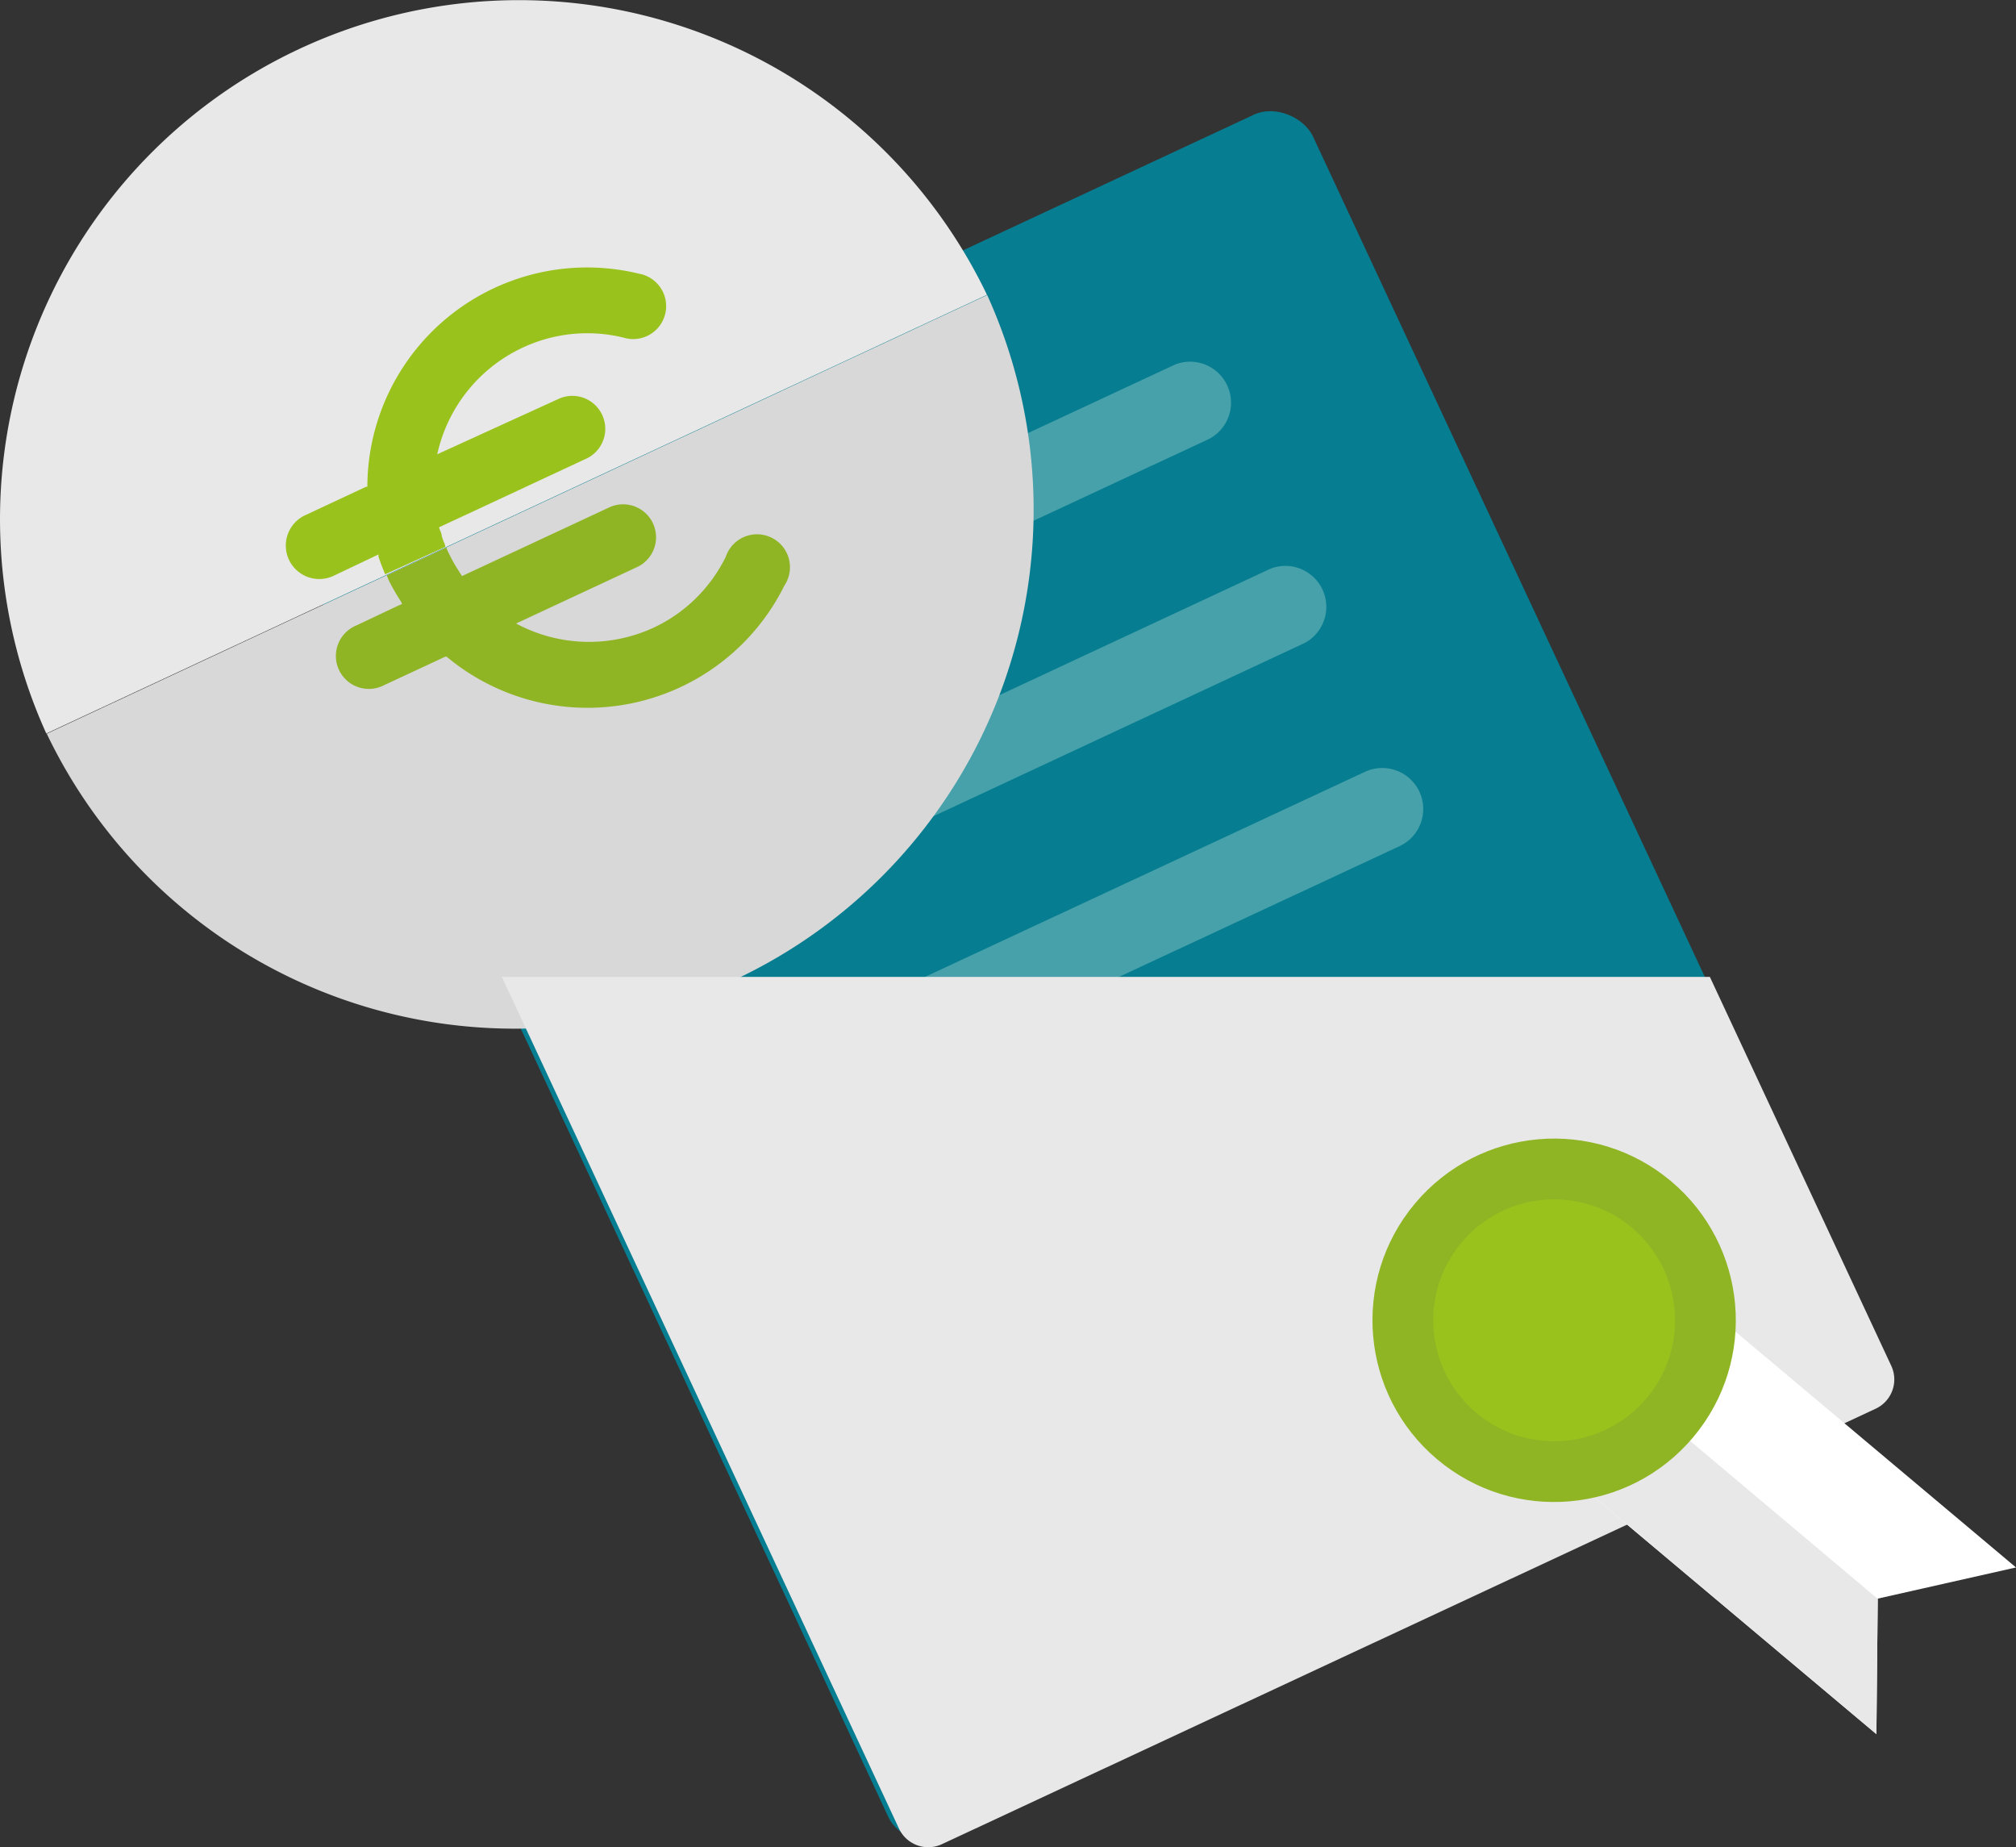
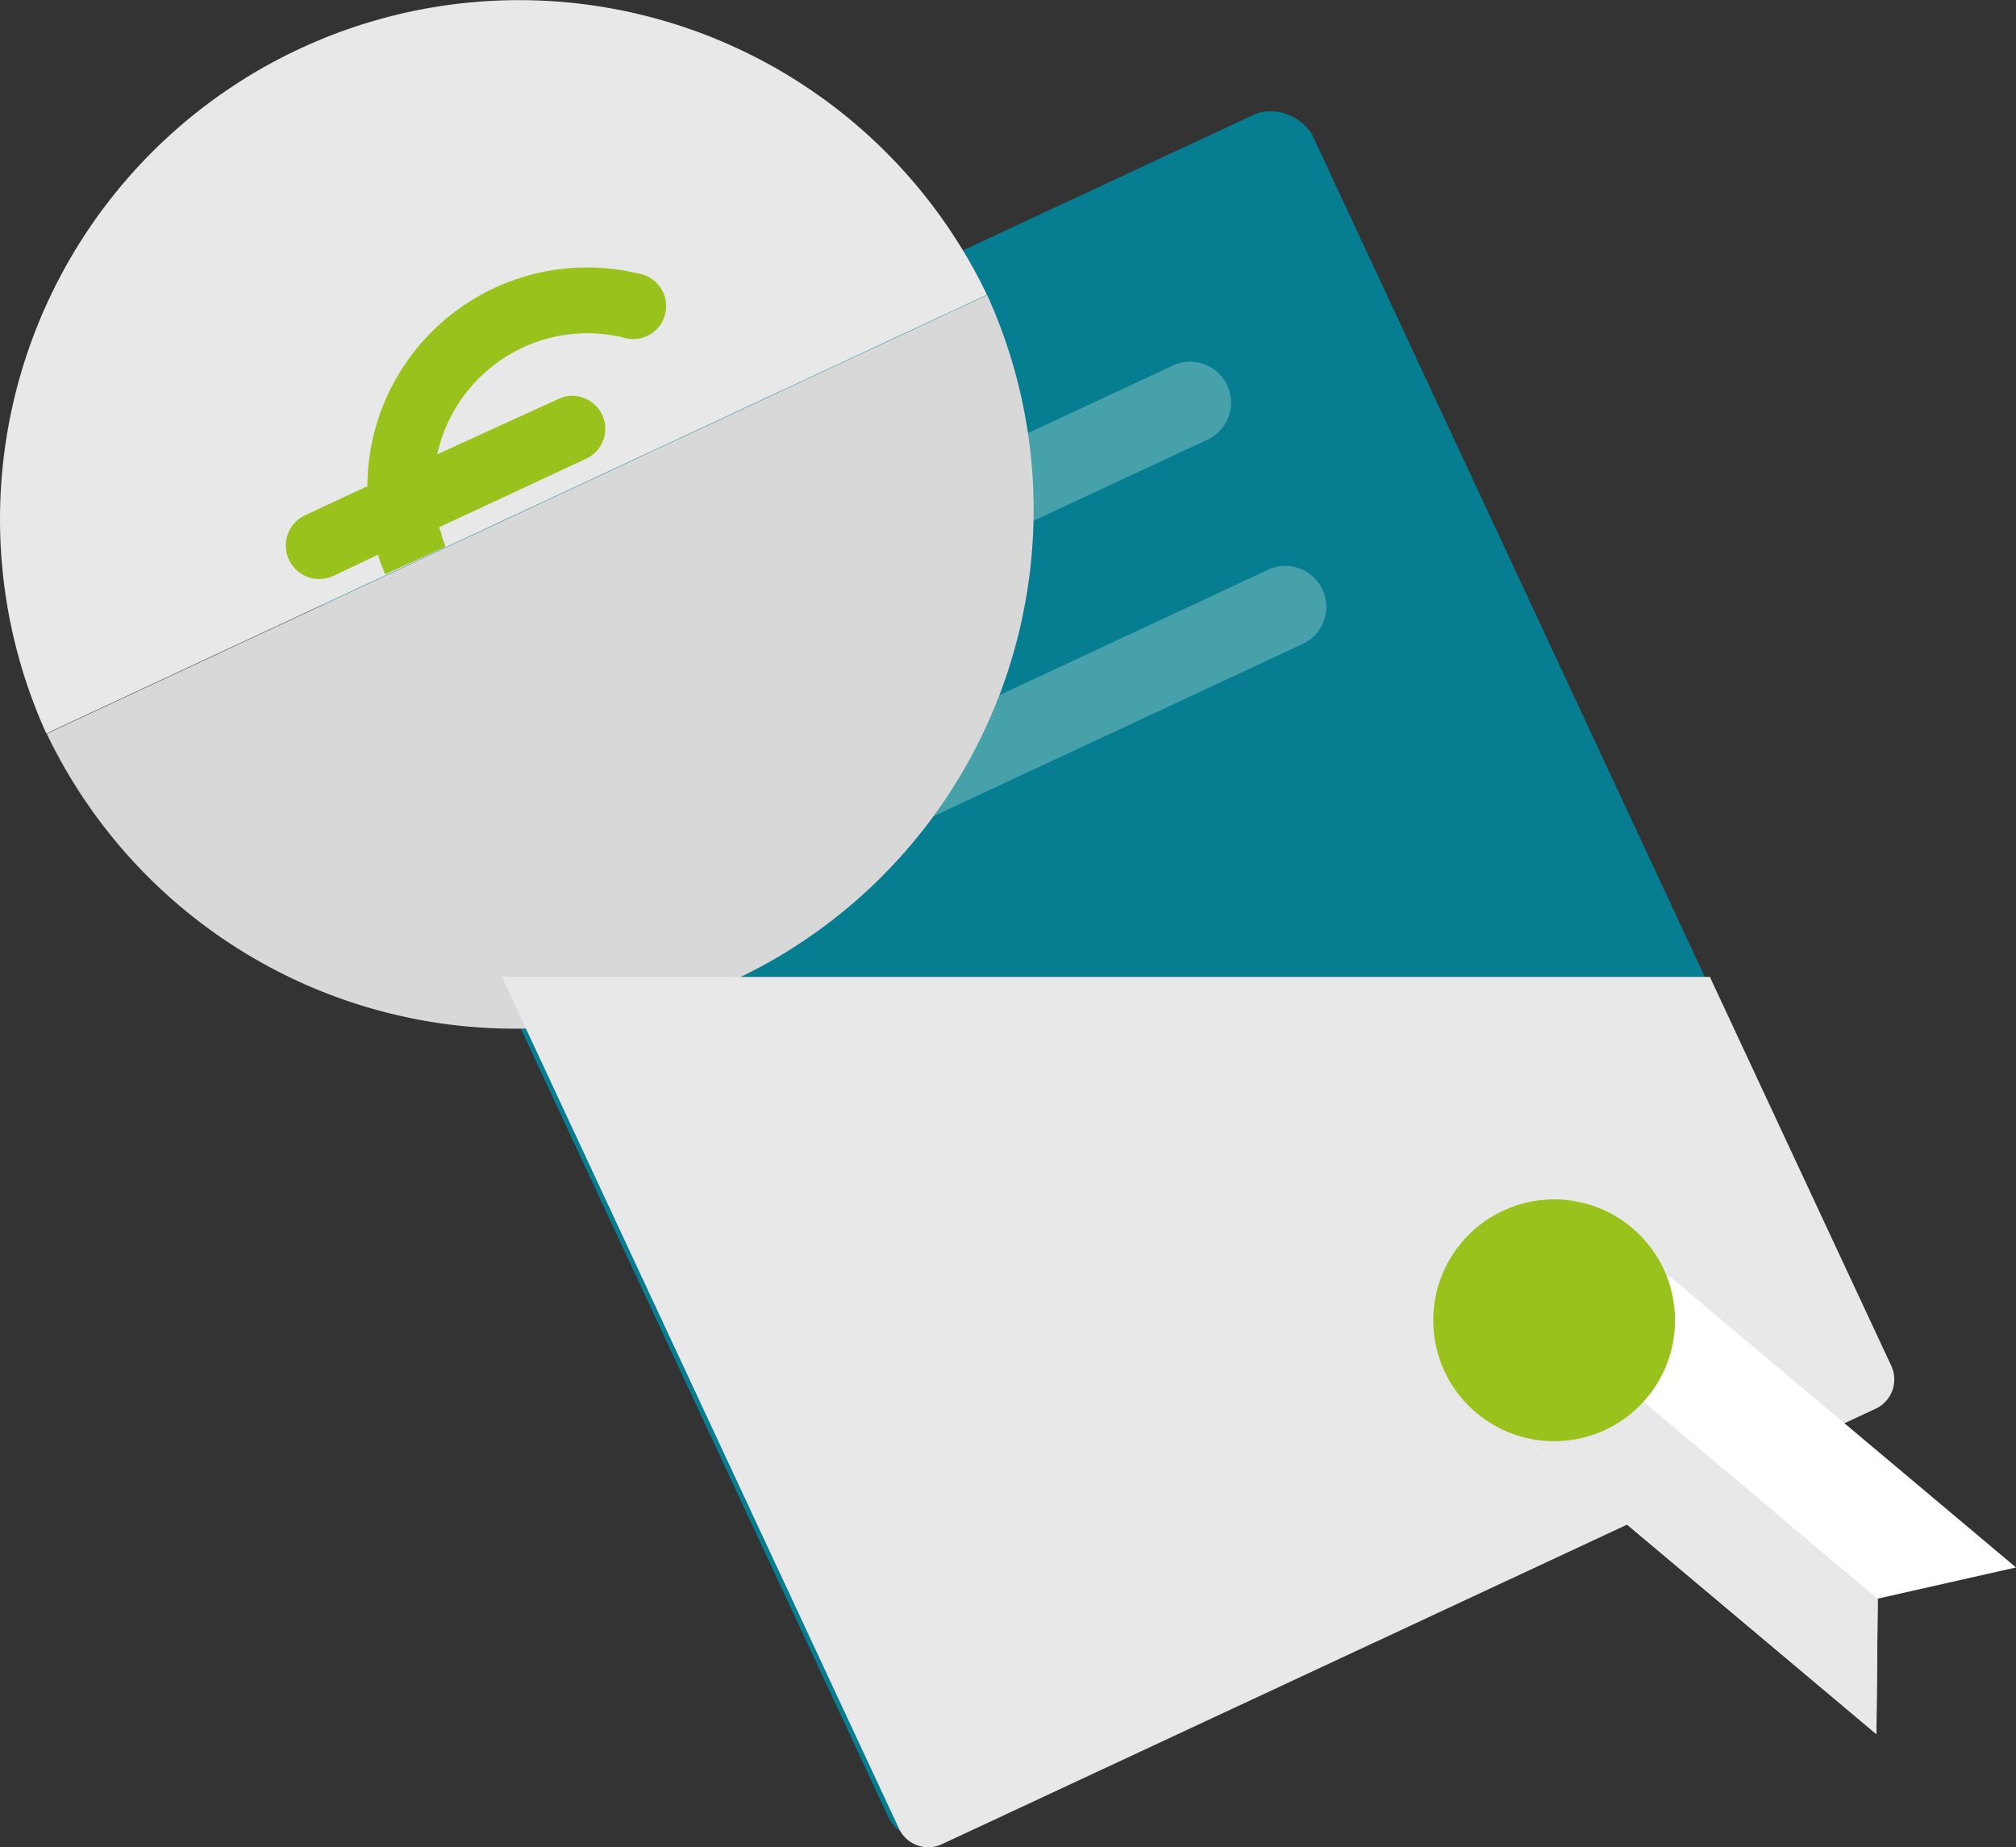
<svg xmlns="http://www.w3.org/2000/svg" viewBox="0 0 90.55 82.95">
  <rect x="0" y="0" width="90.55" height="82.95" fill="#333333" stroke="none" />
  <defs>
    <style>.cls-1{isolation:isolate;}.cls-2{fill:#067d90;}.cls-3{fill:#46a1aa;}.cls-4,.cls-8{fill:#e9e8e8;}.cls-5{fill:#d8d8d8;}.cls-6{fill:#99c31c;}.cls-7{fill:#8fb524;}.cls-8{mix-blend-mode:multiply;}.cls-9{fill:#fff;}</style>
  </defs>
  <title>Fichier 20</title>
  <g class="cls-1">
    <g id="Calque_2" data-name="Calque 2">
      <g id="PART">
        <rect class="cls-2" x="24.85" y="11.69" width="49.18" height="64.36" rx="2" ry="2" transform="translate(-13.91 25) rotate(-25)" />
        <path class="cls-3" d="M28.28,31.65a1.84,1.84,0,0,1-.78-3.5L52.78,16.37a1.84,1.84,0,0,1,1.55,3.33L29.06,31.48A1.82,1.82,0,0,1,28.28,31.65Z" />
        <path class="cls-3" d="M32.56,40.83a1.84,1.84,0,0,1-.78-3.5L57.06,25.54a1.84,1.84,0,0,1,1.55,3.33L33.34,40.66A1.83,1.83,0,0,1,32.56,40.83Z" />
-         <path class="cls-3" d="M36.81,49.94a1.84,1.84,0,0,1-.78-3.5L61.31,34.66A1.84,1.84,0,0,1,62.86,38L37.59,49.77A1.83,1.83,0,0,1,36.81,49.94Z" />
        <path class="cls-3" d="M41,59a1.84,1.84,0,0,1-.78-3.5l12.17-5.67A1.84,1.84,0,0,1,54,53.17L41.81,58.84A1.82,1.82,0,0,1,41,59Z" />
        <path class="cls-4" d="M13.46,2.19A23.31,23.31,0,0,0,2.08,32.94l42.25-19.7A23.31,23.31,0,0,0,13.46,2.19Z" />
        <path class="cls-5" d="M33,44A23.31,23.31,0,0,0,44.34,13.25L2.1,32.95A23.31,23.31,0,0,0,33,44Z" />
        <path class="cls-6" d="M19.9,24.25l-.06-.18c0-.13-.09-.26-.12-.39v0l6.67-3.11a1.48,1.48,0,0,0-1.25-2.68L19.64,20.4a6.92,6.92,0,0,1,3.84-4.79A6.84,6.84,0,0,1,28,15.16a1.48,1.48,0,1,0,.7-2.87,9.87,9.87,0,0,0-12.2,9.57l-.06,0-2.76,1.29A1.48,1.48,0,0,0,15,25.85l2-.95L17,25c.09.27.19.53.3.79L20,24.56C20,24.46,19.94,24.36,19.9,24.25Z" />
-         <path class="cls-7" d="M18,27l.06.12-.2.09L16,28.09a1.48,1.48,0,1,0,1.25,2.68L20,29.49l.06,0a9.87,9.87,0,0,0,15.17-3.19A1.48,1.48,0,1,0,32.6,25a6.84,6.84,0,0,1-3.27,3.2A6.92,6.92,0,0,1,23.18,28l5.49-2.56a1.48,1.48,0,0,0-1.25-2.68l-6.67,3.11,0,0-.22-.35-.1-.16c-.1-.17-.19-.35-.28-.53s-.07-.16-.1-.24l-2.68,1.25.1.24A9.87,9.87,0,0,0,18,27Z" />
-         <path class="cls-8" d="M76.8,43.87H22.54L40.38,82.12a1.45,1.45,0,0,0,1.92.7L84.25,63.26a1.45,1.45,0,0,0,.7-1.92Z" />
+         <path class="cls-8" d="M76.8,43.87H22.54L40.38,82.12a1.45,1.45,0,0,0,1.92.7L84.25,63.26a1.45,1.45,0,0,0,.7-1.92" />
        <polygon class="cls-9" points="90.55 70.39 84.34 71.79 84.28 77.87 68.68 64.77 74.96 57.29 90.55 70.39" />
        <polygon class="cls-4" points="84.34 71.8 84.28 77.88 68.69 64.77 71.71 61.17 84.34 71.8" />
-         <circle class="cls-7" cx="69.8" cy="59.29" r="8.16" transform="translate(-20.48 74.65) rotate(-50)" />
        <circle class="cls-6" cx="69.8" cy="59.29" r="5.43" transform="translate(-20.48 74.65) rotate(-50)" />
      </g>
    </g>
  </g>
</svg>